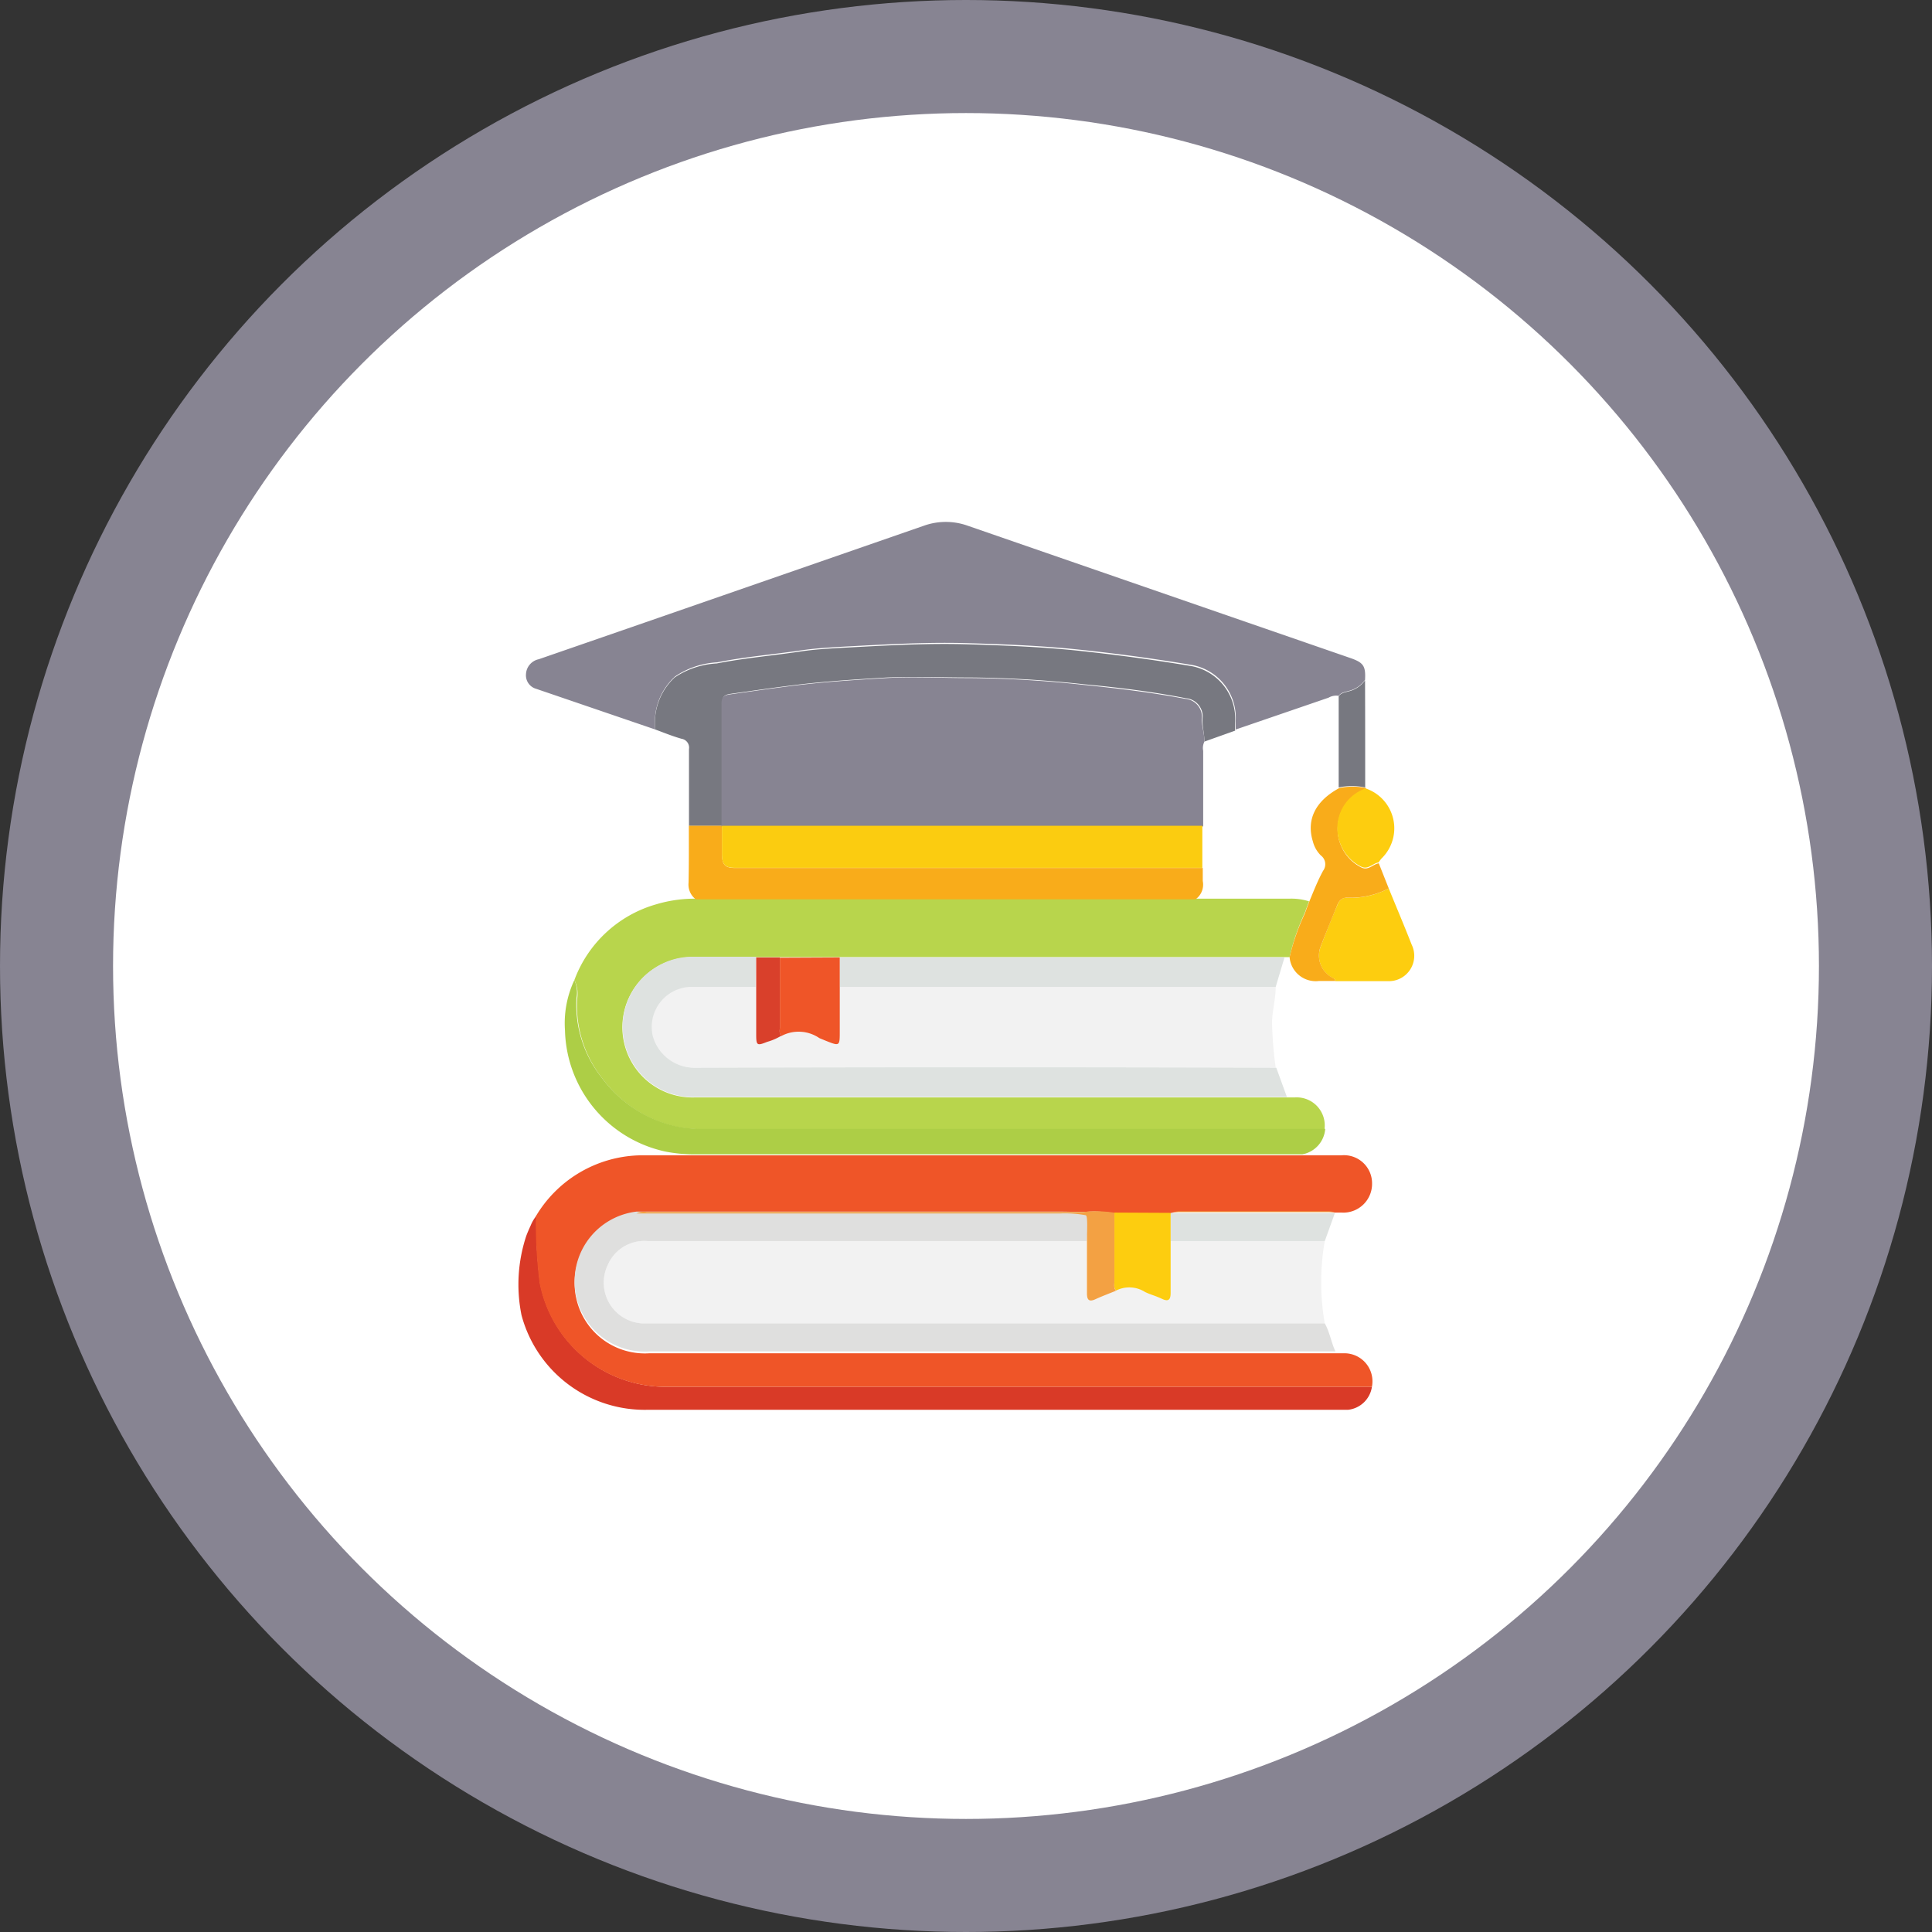
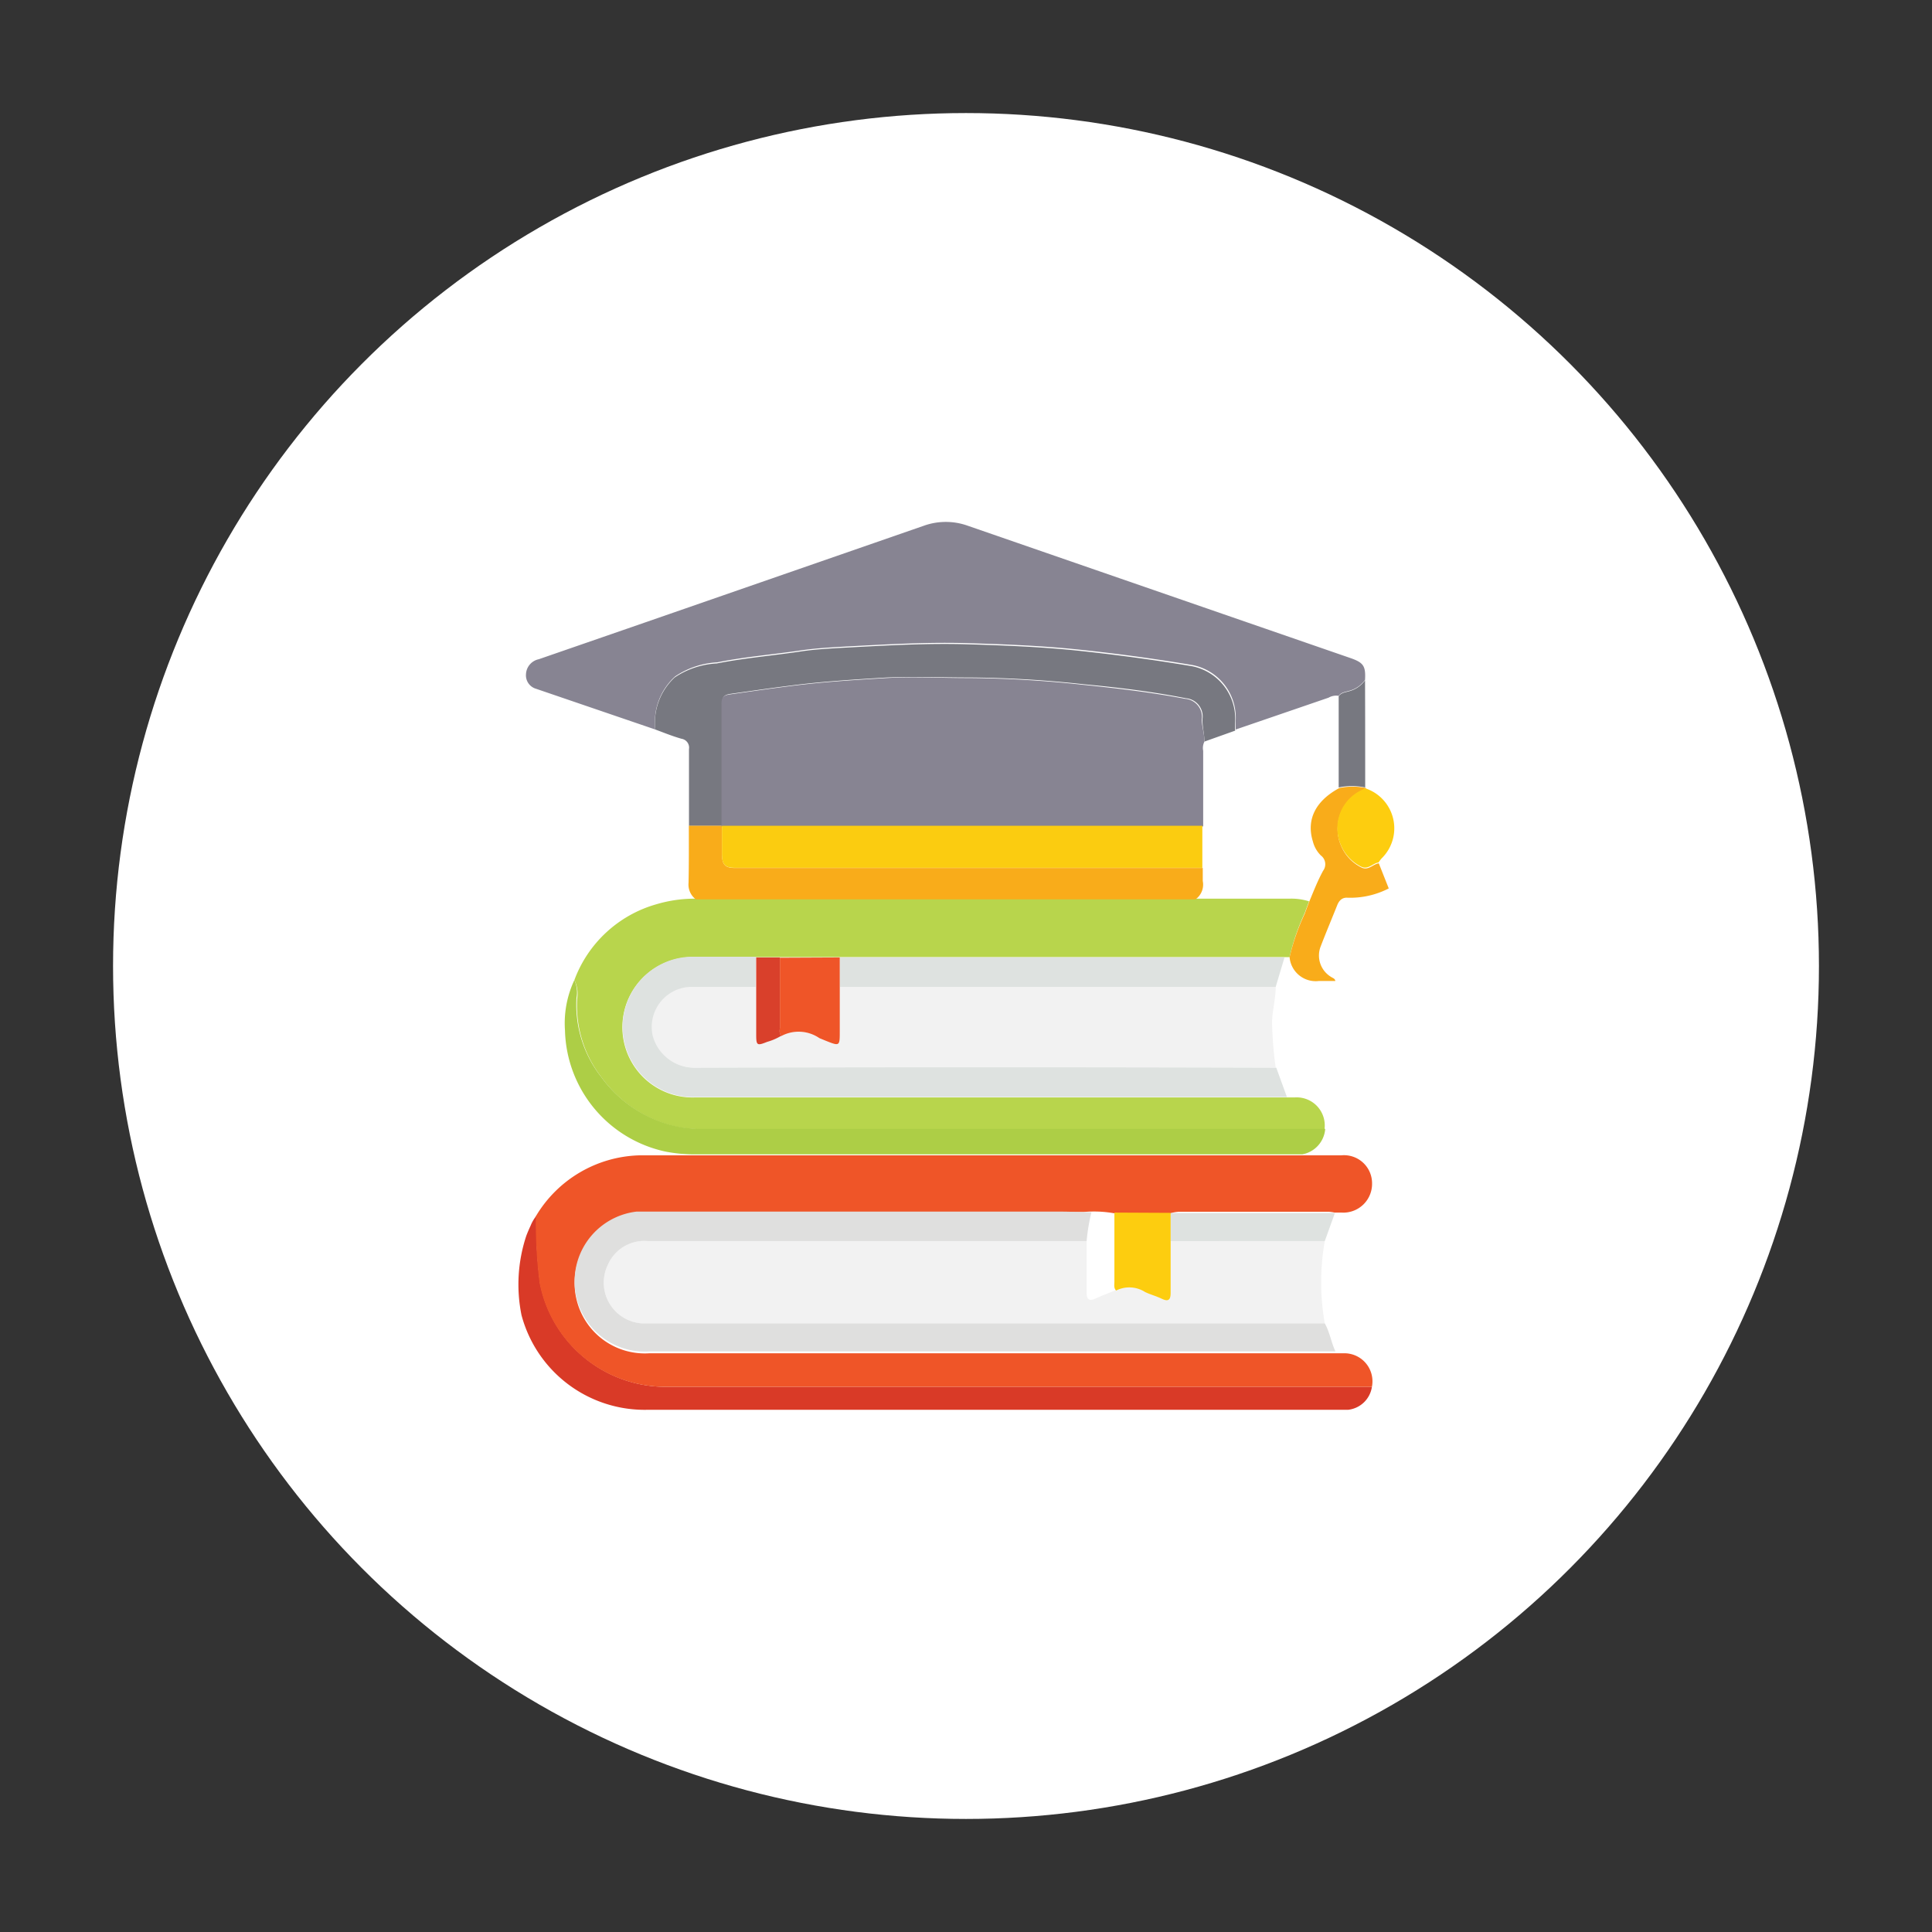
<svg xmlns="http://www.w3.org/2000/svg" id="a427d35e-a9e7-4cb0-b87f-51aa3a1220ba" data-name="Layer 1" viewBox="0 0 137.74 137.74">
  <rect x="0" y="0" width="137.74" height="137.74" fill="#333333" stroke="none" />
  <defs>
    <style>.b7c11605-39eb-4def-89fa-14560f3465ec{fill:#878492;}.a10fe85c-11f0-43fc-a1ad-de0d08dc8138{fill:#fff;}.e52e0c59-75f4-492c-bee6-b80ed5163be6{fill:#d93a27;}.bbd7de35-136c-4794-9b4f-58e854d3285f{fill:#ef5528;}.e0d512f1-e34f-4c8e-bb16-f5cc981559e6{fill:#b8d54c;}.f2254b85-92e3-46ed-b1be-f2e8b8a45037{fill:#f2f2f2;}.f4ced547-6772-40d3-ad14-6f8d26238ca1{fill:#dfdfde;}.b09b2d18-de0a-4ec4-bb60-8438af838ffb{fill:#777880;}.fa04ff7e-9619-452f-ae24-1628f6da230d{fill:#dee2e0;}.bfbc8274-eb2b-4997-97b8-102320a1a8c2{fill:#adce46;}.e22f87f0-4d6b-40c1-b228-13557825889f{fill:#f9ac1a;}.edc6e21a-a5b0-4f79-863b-a79b6e89cdcf{fill:#fdcd0f;}.e7d66761-f8e5-4056-8486-a93148f61f34{fill:#f3a143;}.a6d2b256-b513-4489-9310-b7c5ebbfbf75{fill:#d9402b;}.e0f073e0-35f2-494d-9c1f-e66fb742e4e2{fill:#fbcc10;}</style>
  </defs>
-   <circle class="b7c11605-39eb-4def-89fa-14560f3465ec" cx="68.87" cy="68.87" r="68.87" />
  <circle class="a10fe85c-11f0-43fc-a1ad-de0d08dc8138" cx="68.87" cy="68.87" r="60.81" />
  <path class="e52e0c59-75f4-492c-bee6-b80ed5163be6" d="M103.94,105a1.93,1.93,0,0,1-1.7,1.64l-.62,0H52.31a9.09,9.09,0,0,1-9-6.75,11,11,0,0,1,.34-5.65c.09-.24.2-.49.31-.73a2.74,2.74,0,0,1,.41-.7,33.15,33.15,0,0,0,.26,4.78A9.13,9.13,0,0,0,53.41,105Z" transform="translate(-6.13 -6.13)" />
  <path class="bbd7de35-136c-4794-9b4f-58e854d3285f" d="M103.94,105H53.41a9.13,9.13,0,0,1-8.81-7.39,33.15,33.15,0,0,1-.26-4.78,8.87,8.87,0,0,1,7.33-4.33c.59,0,1.19,0,1.78,0l.32,0c.68,0,1.3,0,2,0l.75,0H97.87c.35,0,.7,0,1,0l2.87,0a2,2,0,0,1,2.21,2,2.05,2.05,0,0,1-2.17,2.08l-.5,0a0,0,0,0,0,0,0,3,3,0,0,0-.42-.06H90.17a3,3,0,0,0-.42.06l-.18.06H85.62a8.17,8.17,0,0,0-2.26-.1q-15.56,0-31.12,0a1.16,1.16,0,0,0-.73.1,5,5,0,0,0-4.27,6.16,5,5,0,0,0,5.19,3.81h48.29c.21,0,.41,0,.62,0l.62,0A2,2,0,0,1,103.94,105Z" transform="translate(-6.13 -6.13)" />
  <path class="e0d512f1-e34f-4c8e-bb16-f5cc981559e6" d="M98.07,74.37l-.36,0-.49,0H66.47l-.5,0H60c-1.56,0-3.12,0-4.68,0a5,5,0,1,0,.37,10H97.28c.19,0,.37,0,.56,0l.61,0a2,2,0,0,1,2.11,2.26H56.33a9.74,9.74,0,0,1-1.61-.1A9,9,0,0,1,49,82.92a8.34,8.34,0,0,1-1.72-5.6A2.17,2.17,0,0,0,47.08,76a8.8,8.8,0,0,1,5.84-5.4,9.57,9.57,0,0,1,2.82-.4H90.56l.81,0,6.68,0a4.21,4.21,0,0,1,1.41.19c-.1.27-.21.54-.3.81A15.6,15.6,0,0,0,98.07,74.37Z" transform="translate(-6.13 -6.13)" />
  <path class="b7c11605-39eb-4def-89fa-14560f3465ec" d="M52.85,58.14l-8.49-2.9a1,1,0,0,1-.73-1.05,1.14,1.14,0,0,1,.91-1.06l7.6-2.63L72,43.61a4.64,4.64,0,0,1,3.12,0l18.91,6.54,8.42,2.91c.9.32,1.05.57,1,1.54a2,2,0,0,1-1.13.78c-.26.08-.57.1-.75.36a1.07,1.07,0,0,0-.72.13l-6.62,2.27a5.3,5.3,0,0,1,0-.69,3.82,3.82,0,0,0-3.06-3.9q-3.91-.66-7.86-1.08c-2.66-.29-5.32-.4-8-.48-3-.1-6,.08-9,.24-1,.06-2.11.12-3.15.28-2,.29-3.94.45-5.89.84a5.93,5.93,0,0,0-3,1A4.39,4.39,0,0,0,52.85,58.14Z" transform="translate(-6.13 -6.13)" />
  <path class="f2254b85-92e3-46ed-b1be-f2e8b8a45037" d="M100.58,94.61a16.78,16.78,0,0,0,0,5.87H51.93a2.91,2.91,0,0,1-2.48-4.14,2.84,2.84,0,0,1,2.86-1.73H83.6c0,.23,0,.45,0,.68v3c0,.42.13.64.6.43s1-.41,1.48-.61a2.08,2.08,0,0,1,2.06.1c.39.19.81.31,1.21.49s.63,0,.62-.44c0-1.23,0-2.46,0-3.69Z" transform="translate(-6.13 -6.13)" />
  <path class="f2254b85-92e3-46ed-b1be-f2e8b8a45037" d="M97.08,76.49c0,.85-.24,1.66-.26,2.51a27,27,0,0,0,.26,3.24q-20.72,0-41.45,0a3.08,3.08,0,0,1-3-2.25,2.86,2.86,0,0,1,2.64-3.52H60c0,.17,0,.33,0,.5v2.92c0,.75.06.79.78.5a4.17,4.17,0,0,0,1-.43,2.61,2.61,0,0,1,2.68.16l.46.19c1,.4,1,.4,1-.67s0-2.11,0-3.16Z" transform="translate(-6.13 -6.13)" />
  <path class="f4ced547-6772-40d3-ad14-6f8d26238ca1" d="M83.6,94.61H52.31a2.84,2.84,0,0,0-2.86,1.73,2.91,2.91,0,0,0,2.48,4.14h48.65c.36.64.46,1.37.76,2-.21,0-.41,0-.62,0H52.43a5,5,0,0,1-5.19-3.81,5,5,0,0,1,4.27-6.16H81.73c.61,0,2.21.05,2.21.05A13.89,13.89,0,0,0,83.6,94.61Z" transform="translate(-6.13 -6.13)" />
  <path class="b09b2d18-de0a-4ec4-bb60-8438af838ffb" d="M52.85,58.14a4.39,4.39,0,0,1,1.38-3.71,5.93,5.93,0,0,1,3-1c2-.39,3.93-.55,5.89-.84,1-.16,2.1-.22,3.15-.28,3-.16,6-.34,9-.24,2.67.08,5.33.19,8,.48s5.25.64,7.86,1.08a3.82,3.82,0,0,1,3.06,3.9,5.3,5.3,0,0,0,0,.69L92,59c0-.54-.16-1.06-.14-1.61a1.3,1.3,0,0,0-1.19-1.48c-2.42-.48-4.85-.77-7.3-1a79.79,79.79,0,0,0-8.18-.48c-1.93,0-3.87-.08-5.8,0-2.3.14-4.62.28-6.91.58-1.44.18-2.86.39-4.29.59-.45.07-.57.23-.57.67,0,2.91,0,5.83,0,8.74l-2.37,0c0-1.83,0-3.65,0-5.47a.64.64,0,0,0-.53-.74C54.08,58.62,53.47,58.37,52.85,58.14Z" transform="translate(-6.13 -6.13)" />
  <path class="fa04ff7e-9619-452f-ae24-1628f6da230d" d="M60,76.49H55.31A2.86,2.86,0,0,0,52.67,80a3.08,3.08,0,0,0,3,2.25q20.73-.06,41.45,0l.76,2.09c-.19,0-.37,0-.56,0H55.71a5,5,0,1,1-.37-10c1.56,0,3.12,0,4.68,0Z" transform="translate(-6.13 -6.13)" />
  <path class="bfbc8274-eb2b-4997-97b8-102320a1a8c2" d="M47.08,76a2.17,2.17,0,0,1,.15,1.28A8.34,8.34,0,0,0,49,82.92a9,9,0,0,0,5.77,3.59,9.74,9.74,0,0,0,1.61.1h44.23a2,2,0,0,1-1.64,1.82c-.35,0-.7,0-1,0H56.48l-.75,0a10.89,10.89,0,0,1-2.11-.19,9.07,9.07,0,0,1-7.21-8.65A7.23,7.23,0,0,1,47.08,76Z" transform="translate(-6.13 -6.13)" />
  <path class="e22f87f0-4d6b-40c1-b228-13557825889f" d="M55.24,65l2.37,0v2.1c0,.67.23.91.9.91H91.88c0,.31,0,.62,0,.93a1.29,1.29,0,0,1-.52,1.31l-.81,0H55.74a1.32,1.32,0,0,1-.52-1.19C55.25,67.71,55.24,66.36,55.24,65Z" transform="translate(-6.13 -6.13)" />
  <path class="fa04ff7e-9619-452f-ae24-1628f6da230d" d="M97.08,76.49H66l0-2.11.5,0H97.22l.49,0Z" transform="translate(-6.13 -6.13)" />
-   <path class="edc6e21a-a5b0-4f79-863b-a79b6e89cdcf" d="M105.14,69.47c.54,1.33,1.1,2.64,1.63,4a1.81,1.81,0,0,1-1.7,2.61c-1.24,0-2.49,0-3.74,0,0-.18-.18-.21-.3-.29a1.78,1.78,0,0,1-.75-2.16c.38-1,.78-2,1.18-2.94.12-.31.32-.58.68-.55A6,6,0,0,0,105.14,69.47Z" transform="translate(-6.13 -6.13)" />
  <path class="e22f87f0-4d6b-40c1-b228-13557825889f" d="M105.14,69.47a6,6,0,0,1-3,.66c-.36,0-.56.24-.68.55-.4,1-.8,1.95-1.18,2.94a1.78,1.78,0,0,0,.75,2.16c.12.08.28.11.3.29-.39,0-.78,0-1.18,0a1.87,1.87,0,0,1-2.08-1.7,15.6,15.6,0,0,1,1.09-3.12c.09-.27.2-.54.3-.81.31-.74.6-1.5,1-2.23a.78.78,0,0,0-.16-1.09,2.15,2.15,0,0,1-.57-1c-.48-1.55.18-2.89,1.89-3.81a4.63,4.63,0,0,1,1.89,0,.16.16,0,0,1,0,.09,3,3,0,0,0-1.78,4,3,3,0,0,0,1.43,1.56c.52.28.84-.22,1.27-.28Z" transform="translate(-6.13 -6.13)" />
  <path class="fa04ff7e-9619-452f-ae24-1628f6da230d" d="M100.58,94.61h-11l0-2,.16,0c.23,0,.45,0,.68,0h10.08c.27,0,.53,0,.8,0a0,0,0,0,1,0,0Z" transform="translate(-6.13 -6.13)" />
  <path class="edc6e21a-a5b0-4f79-863b-a79b6e89cdcf" d="M104.41,67.62c-.43.06-.75.56-1.27.28a3,3,0,0,1-1.43-1.56,3,3,0,0,1,1.78-4,3,3,0,0,1,1.13,5A3.21,3.21,0,0,0,104.41,67.62Z" transform="translate(-6.13 -6.13)" />
  <path class="b09b2d18-de0a-4ec4-bb60-8438af838ffb" d="M103.46,62.27a4.63,4.63,0,0,0-1.89,0V55.77c.18-.26.49-.28.75-.36a2,2,0,0,0,1.13-.78C103.46,57.18,103.46,59.72,103.46,62.27Z" transform="translate(-6.13 -6.13)" />
  <path class="edc6e21a-a5b0-4f79-863b-a79b6e89cdcf" d="M89.59,92.6l0,2c0,1.23,0,2.46,0,3.69,0,.48-.13.67-.62.44s-.82-.3-1.21-.49a2.08,2.08,0,0,0-2.06-.1c-.18-.19-.12-.43-.12-.65,0-1.64,0-3.28,0-4.91Z" transform="translate(-6.13 -6.13)" />
-   <path class="e7d66761-f8e5-4056-8486-a93148f61f34" d="M85.58,92.59c0,1.63,0,3.27,0,4.91,0,.22-.06.46.12.65-.49.2-1,.39-1.48.61s-.6,0-.6-.43v-3c0-.23,0-.45,0-.68,0-.64.08-1.83-.08-1.88a8.07,8.07,0,0,0-1.79-.13H51.51a1.16,1.16,0,0,1,.73-.1q15.56,0,31.12,0A8.26,8.26,0,0,1,85.58,92.59Z" transform="translate(-6.13 -6.13)" />
-   <path class="e7d66761-f8e5-4056-8486-a93148f61f34" d="M101.31,92.55c-.27,0-.53,0-.8,0H90.43c-.23,0-.45,0-.68,0a3,3,0,0,1,.42-.06h10.72A3,3,0,0,1,101.31,92.55Z" transform="translate(-6.13 -6.13)" />
  <path class="bbd7de35-136c-4794-9b4f-58e854d3285f" d="M66,74.39l0,2.11c0,1,0,2.11,0,3.16s0,1.07-1,.67l-.46-.19A2.61,2.61,0,0,0,61.82,80c-.16-.2-.09-.44-.09-.66,0-1.64,0-3.29,0-4.93Z" transform="translate(-6.13 -6.13)" />
  <path class="a6d2b256-b513-4489-9310-b7c5ebbfbf75" d="M61.73,74.39c0,1.64,0,3.29,0,4.93,0,.22-.07.46.09.66a4.17,4.17,0,0,1-1,.43c-.72.29-.78.25-.78-.5V77c0-.17,0-.33,0-.5l0-2.11Z" transform="translate(-6.13 -6.13)" />
  <path class="b7c11605-39eb-4def-89fa-14560f3465ec" d="M92,59a1,1,0,0,0-.09.66l0,5.39H58l-.43,0v0c0-2.91,0-5.83,0-8.74,0-.44.12-.6.57-.67,1.43-.2,2.85-.41,4.29-.59,2.29-.3,4.61-.44,6.91-.58,1.93-.11,3.87,0,5.8,0a79.79,79.79,0,0,1,8.18.48c2.45.25,4.88.54,7.3,1a1.3,1.3,0,0,1,1.19,1.48C91.81,57.91,92,58.43,92,59Z" transform="translate(-6.13 -6.13)" />
  <path class="e0f073e0-35f2-494d-9c1f-e66fb742e4e2" d="M57.6,65,58,65H91.85l0,3H58.5c-.67,0-.89-.24-.9-.91Z" transform="translate(-6.13 -6.13)" />
</svg>